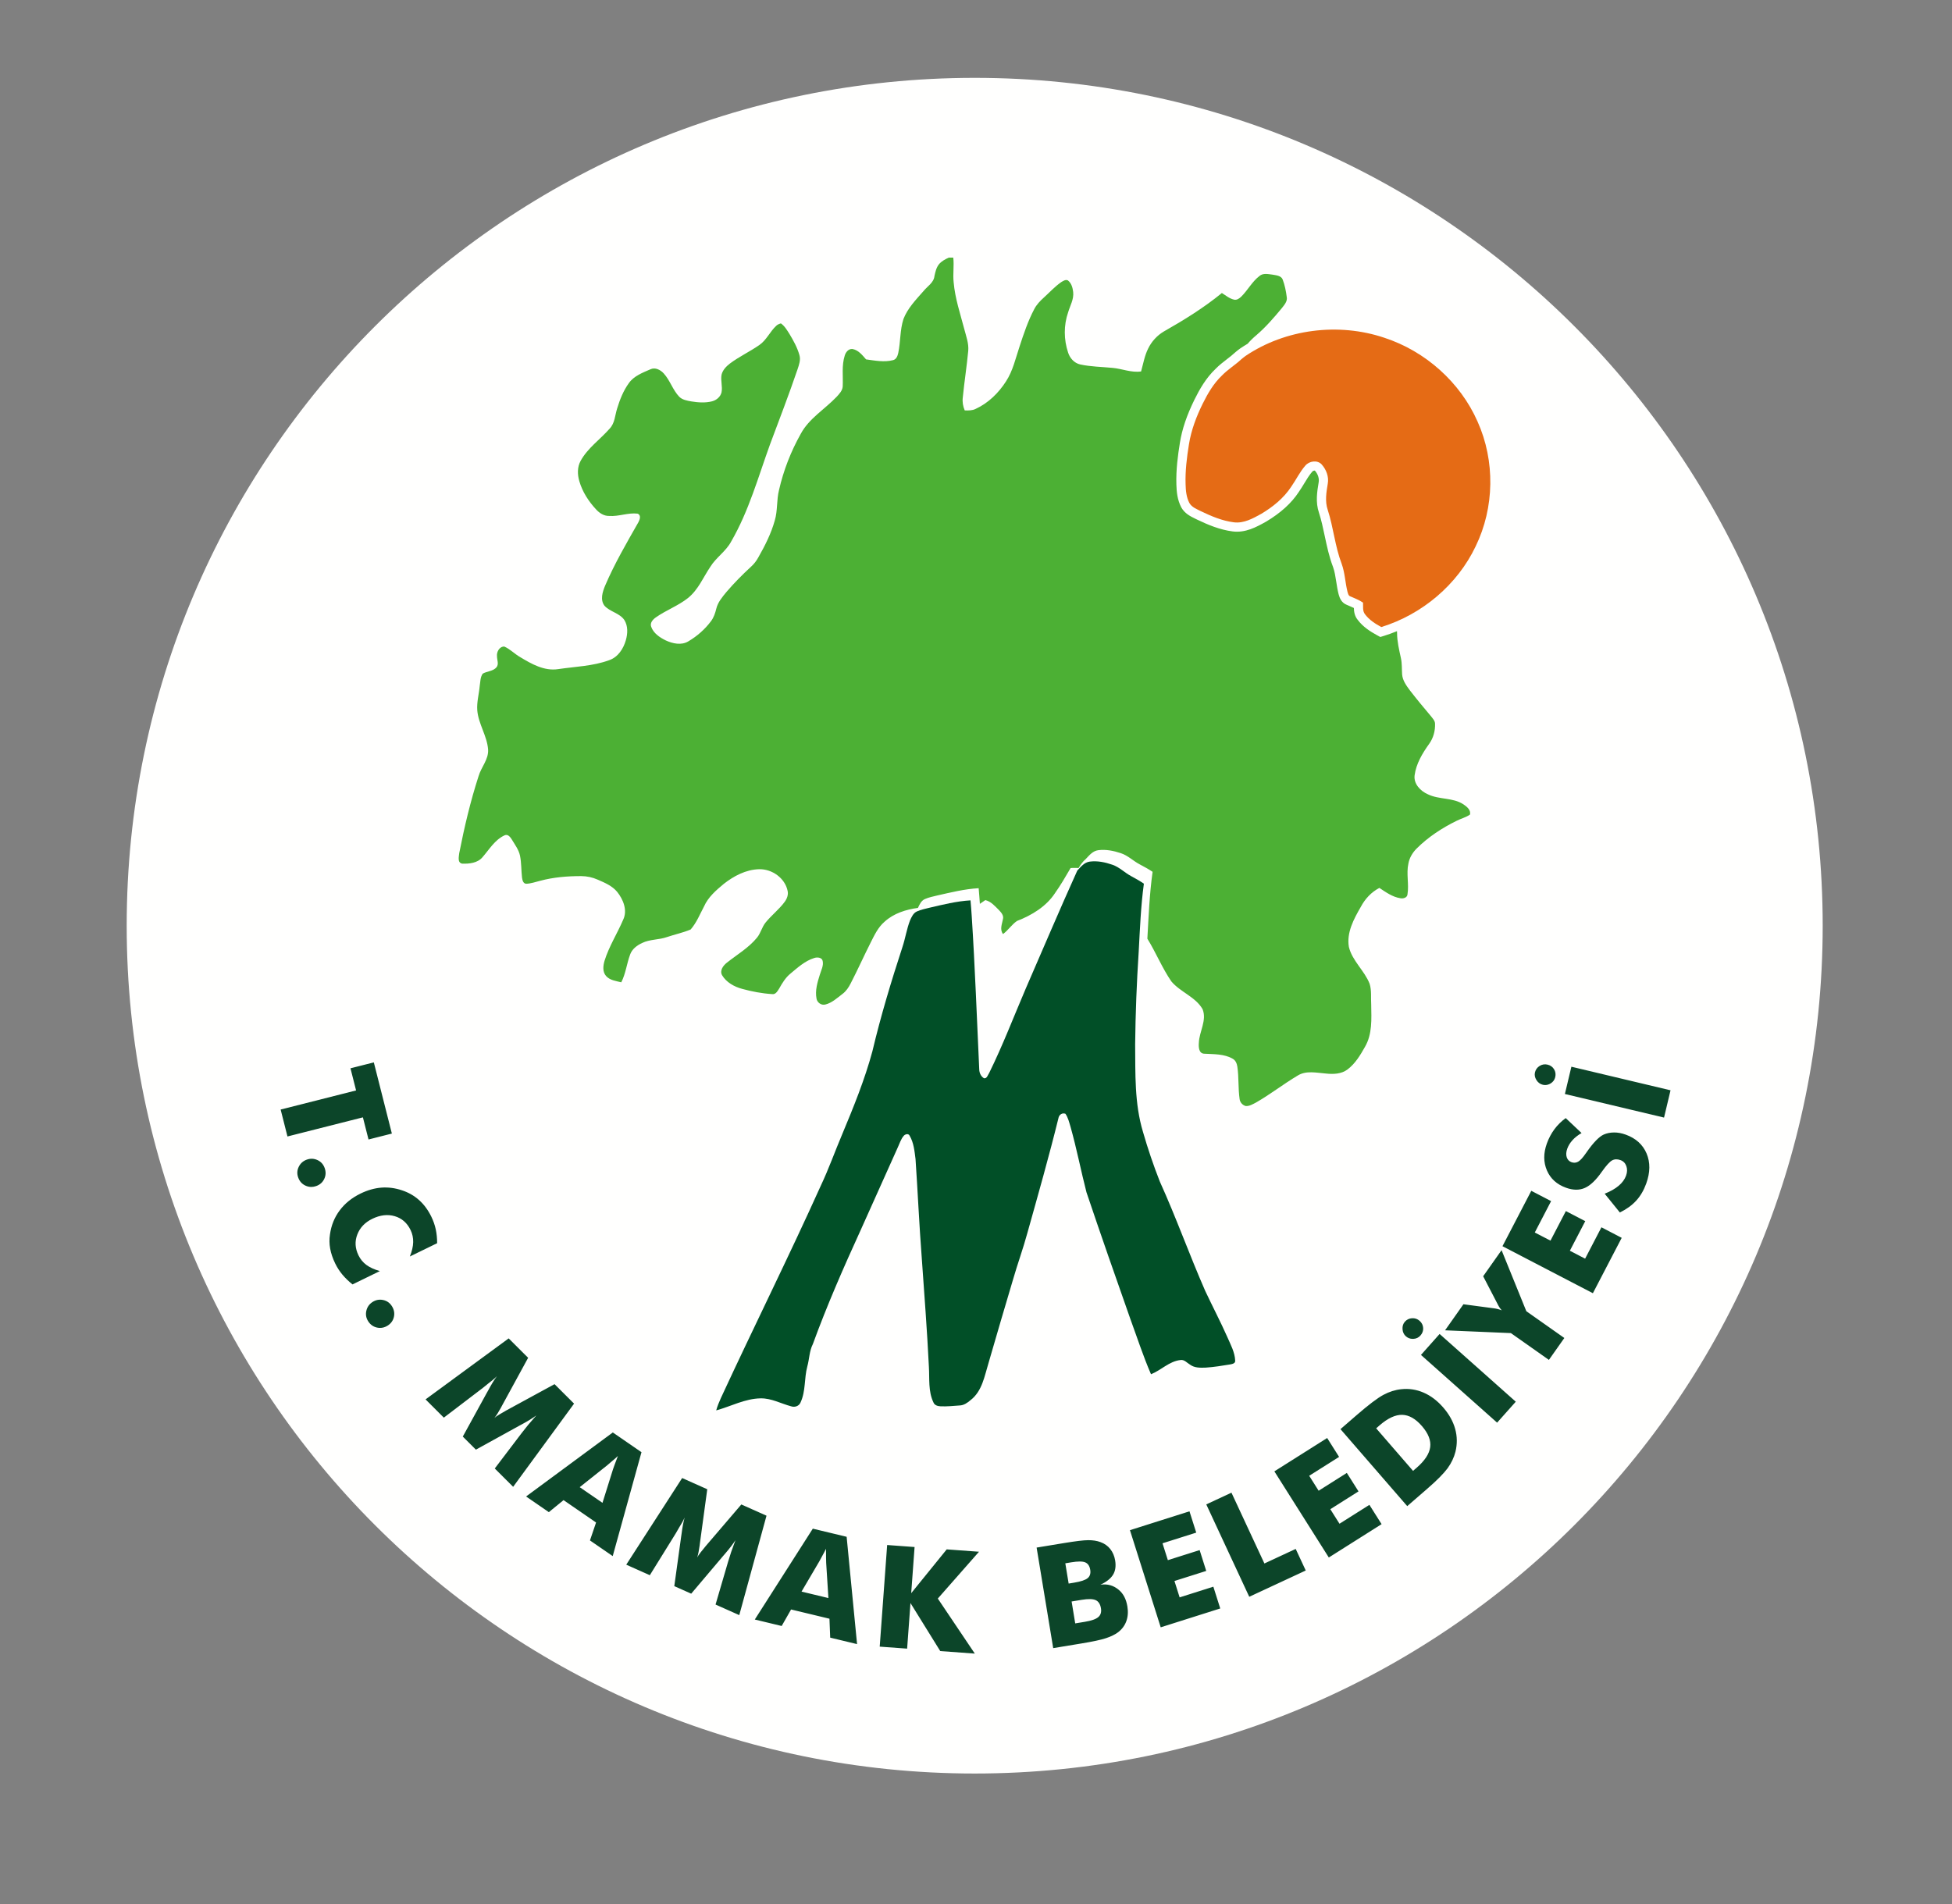
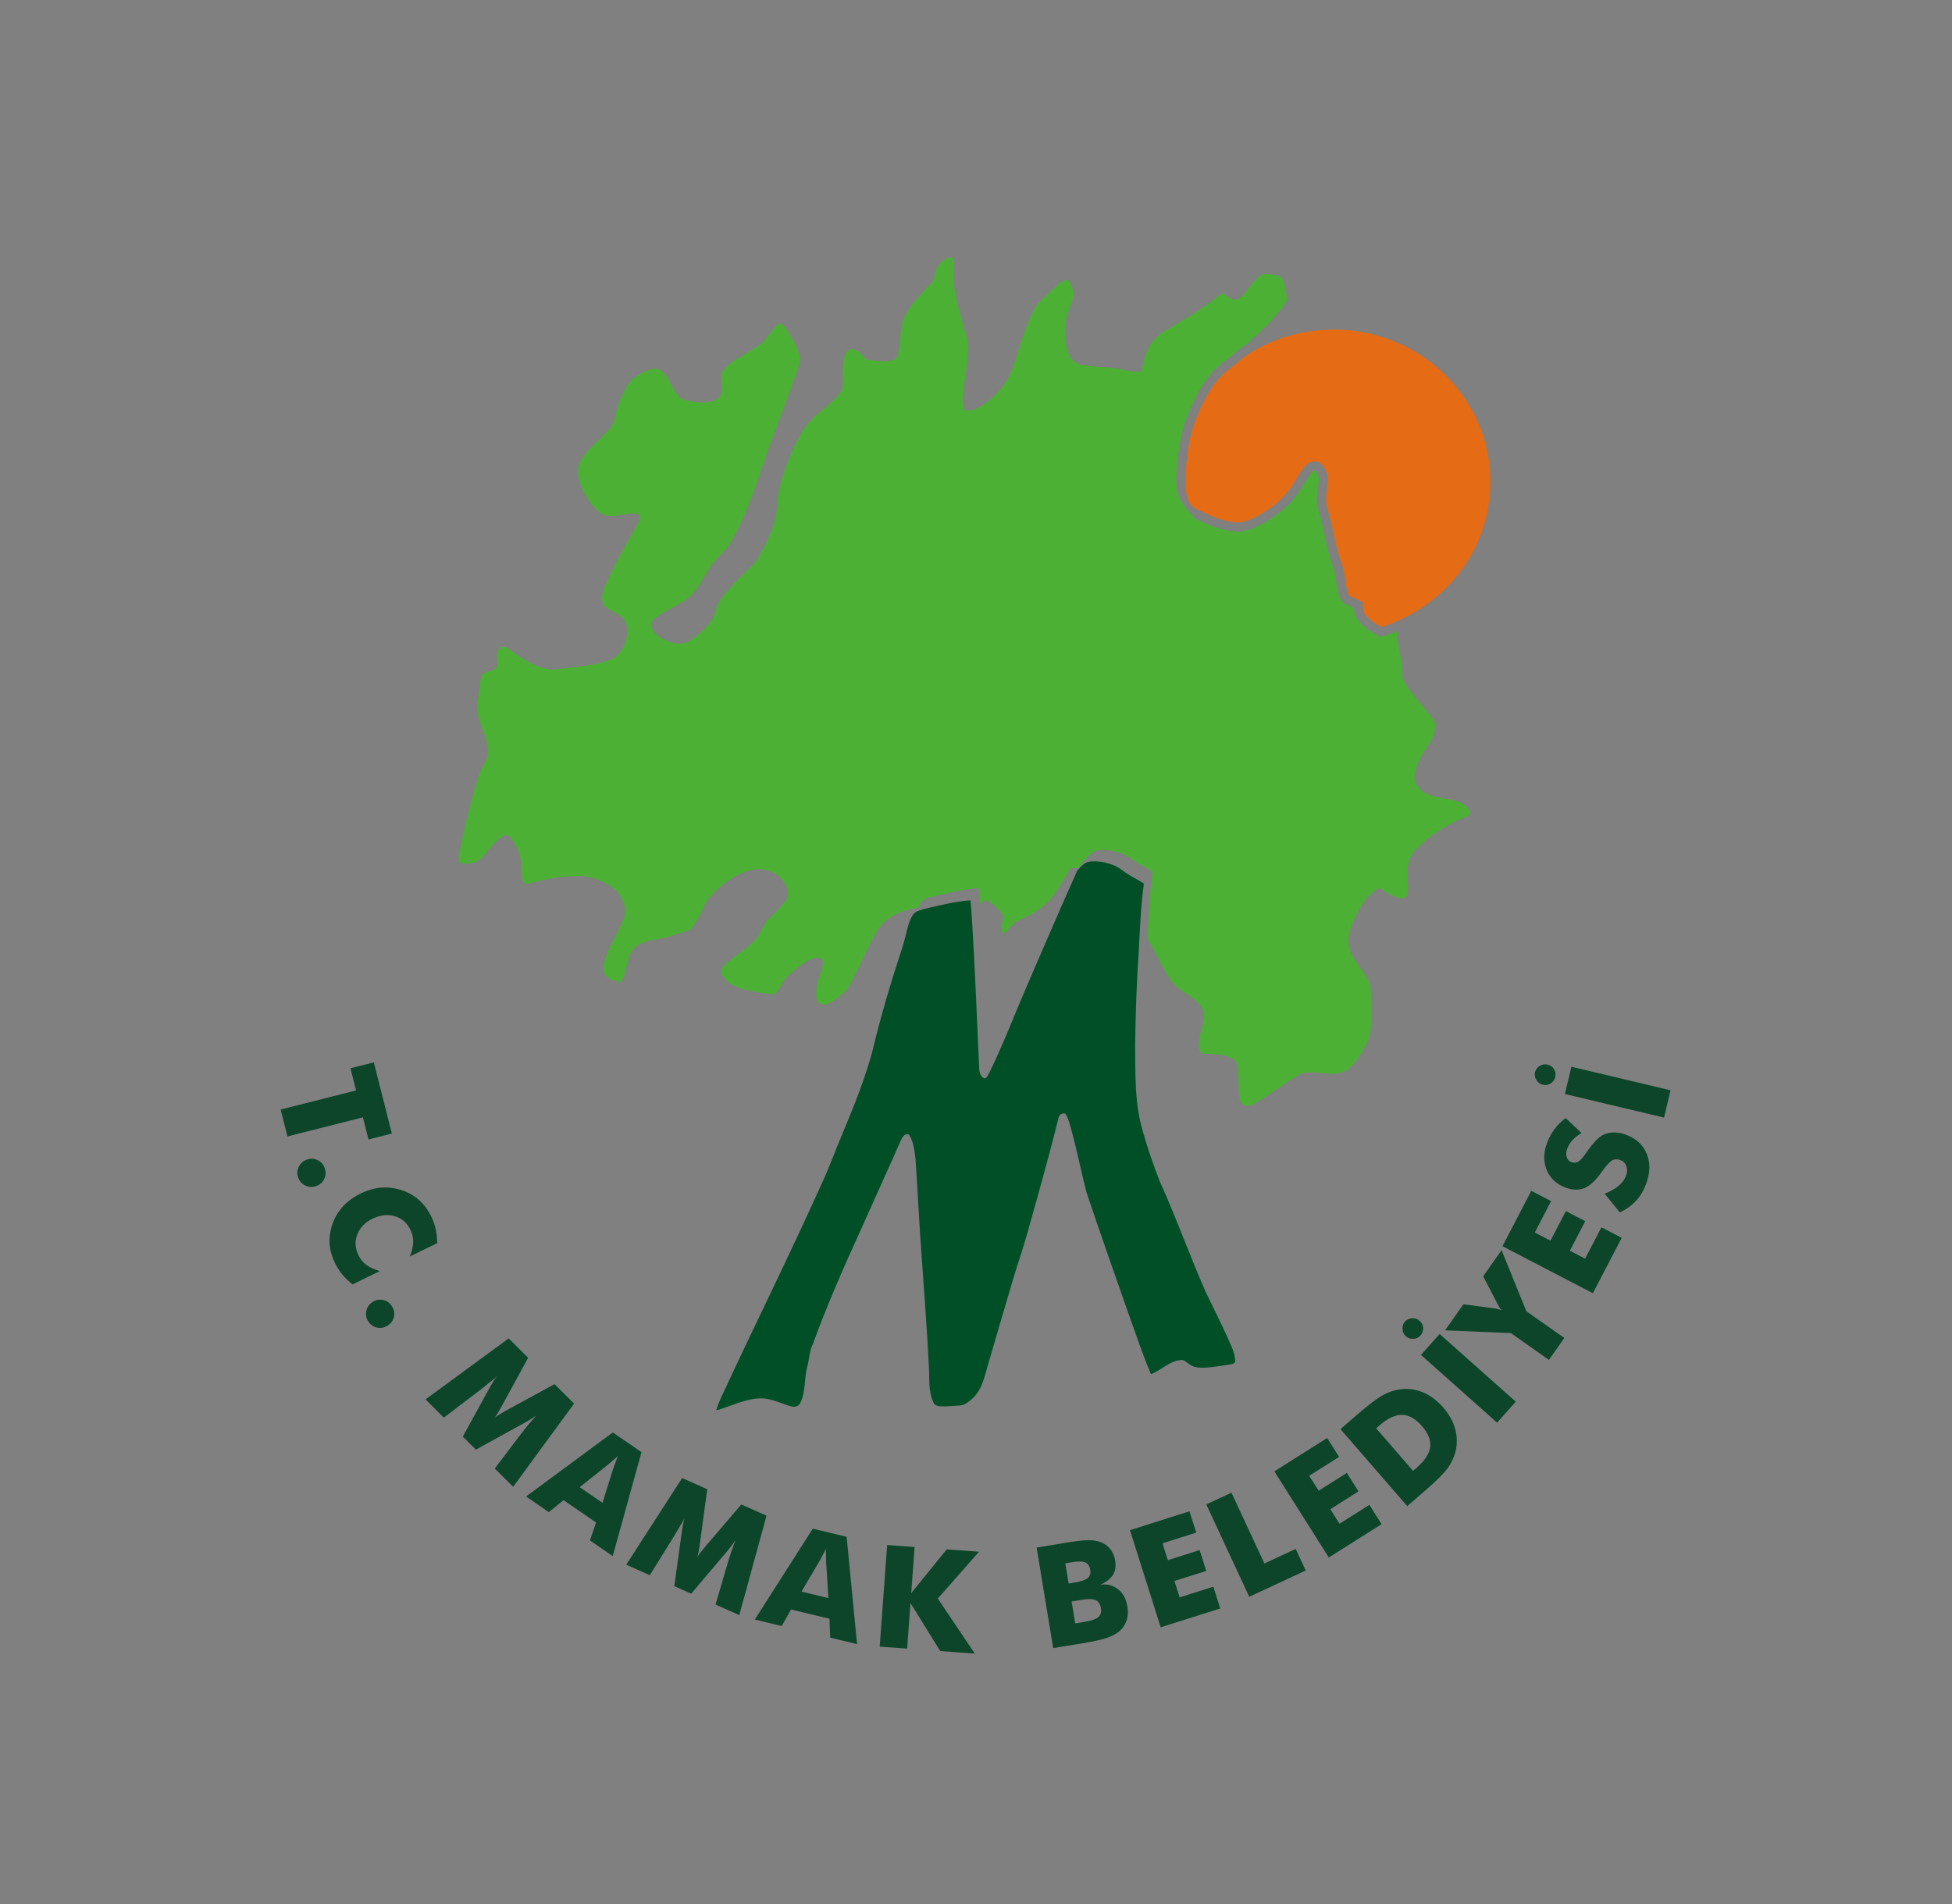
<svg xmlns="http://www.w3.org/2000/svg" width="1525" height="1488" viewBox="0 0 1525 1488">
  <rect x="0" y="0" width="1525" height="1488" fill="#808080" stroke="none" />
  <g id="New-Group-copy">
-     <path id="Path" fill="#fffffe" stroke="none" d="M 1423.98 723.334 C 1423.98 1089.217 1127.373 1385.834 761.486 1385.834 C 395.587 1385.834 98.98 1089.217 98.98 723.334 C 98.98 357.451 395.587 60.834 761.486 60.834 C 1127.373 60.834 1423.98 357.451 1423.98 723.334" />
-   </g>
+     </g>
  <g id="Artboard11-copy-4">
    <path id="path1" fill="#0c4529" stroke="none" d="M 761.577 1292.127 L 734.565 1290.153 L 711.304 1252.616 L 708.696 1288.252 L 687.274 1286.683 L 693.092 1207.276 L 714.514 1208.845 L 711.875 1244.917 L 739.625 1210.684 L 764.849 1212.533 L 732.664 1249.114 L 761.577 1292.127 Z M 822.811 1287.846 L 809.855 1209.281 L 831.371 1205.739 C 840.316 1204.263 846.581 1203.505 850.154 1203.495 C 853.739 1203.473 856.918 1203.962 859.692 1204.98 C 862.86 1206.112 865.427 1207.92 867.39 1210.403 C 869.364 1212.897 870.632 1215.868 871.214 1219.338 C 871.94 1223.816 871.39 1227.546 869.551 1230.528 C 867.712 1233.51 864.419 1236.117 859.682 1238.33 C 862.362 1237.884 864.938 1238.008 867.401 1238.704 C 869.634 1239.328 871.753 1240.45 873.748 1242.071 C 877.468 1245.021 879.805 1249.416 880.761 1255.244 C 881.467 1259.473 881.198 1263.296 879.961 1266.735 C 878.725 1270.174 876.595 1273.062 873.561 1275.4 C 871.109 1277.239 867.941 1278.797 864.056 1280.075 C 860.17 1281.364 853.802 1282.735 844.971 1284.189 L 822.811 1287.846 Z M 669.581 1284.709 L 648.595 1279.659 L 648.013 1264.865 L 618.03 1257.655 L 610.685 1270.548 L 589.689 1265.499 L 635.006 1194.497 L 661.436 1200.855 L 669.581 1284.709 Z M 906.806 1271.587 L 882.776 1195.681 L 929.278 1180.949 L 934.556 1197.593 L 908.209 1205.936 L 912.386 1219.11 L 937.216 1211.245 L 942.369 1227.525 L 917.539 1235.39 L 921.591 1248.19 L 947.927 1239.847 L 953.319 1256.855 L 906.806 1271.587 Z M 840.015 1268.522 L 847.526 1267.286 C 852.648 1266.444 856.149 1265.218 858.029 1263.597 C 859.91 1261.987 860.606 1259.691 860.118 1256.719 C 859.588 1253.499 858.227 1251.379 856.035 1250.361 C 853.853 1249.354 850.186 1249.271 845.033 1250.112 L 837.199 1251.411 L 840.015 1268.522 Z M 577.554 1262.06 L 559.03 1253.79 L 568.786 1220.45 L 571.248 1212.668 L 574.572 1203.495 C 572.702 1206.434 570.074 1209.863 566.698 1213.801 L 565.097 1215.65 L 540.008 1245.302 L 526.793 1239.411 L 532.122 1200.928 L 532.476 1198.528 C 533.12 1193.448 533.909 1189.219 534.865 1185.832 C 534.263 1187.193 533.587 1188.513 532.85 1189.811 C 531.79 1191.567 531.011 1192.866 530.512 1193.718 C 528.923 1196.575 527.406 1199.121 525.982 1201.344 L 507.677 1230.87 L 489.257 1222.642 L 532.933 1154.944 L 552.548 1163.703 L 546.782 1206.102 L 546.605 1207.567 C 546.106 1211.359 545.472 1214.507 544.704 1217.021 C 544.984 1216.398 545.285 1215.868 545.597 1215.432 C 545.909 1214.995 546.532 1214.154 547.467 1212.897 C 548.402 1211.65 549.722 1210.029 551.394 1208.045 L 579.165 1175.588 L 598.831 1184.367 L 577.554 1262.06 Z M 647.192 1248.72 L 645.457 1221.292 L 645.354 1217.291 L 645.312 1210.237 C 644.813 1211.234 644.367 1212.118 643.982 1212.876 C 643.587 1213.645 643.141 1214.465 642.632 1215.349 L 640.117 1220.003 L 626.196 1243.681 L 647.192 1248.72 Z M 975.977 1247.722 L 942.4 1175.536 L 962.077 1166.383 L 987.811 1221.707 L 1012.267 1210.331 L 1020.11 1227.193 L 975.977 1247.722 Z M 834.882 1237.405 L 839.184 1236.689 C 844.472 1235.816 848.004 1234.632 849.78 1233.125 C 851.557 1231.619 852.202 1229.458 851.744 1226.632 C 851.256 1223.692 849.978 1221.78 847.9 1220.866 C 845.822 1219.962 842.155 1219.941 836.888 1220.803 L 832.275 1221.572 L 834.882 1237.405 Z M 1038.136 1217.031 L 995.602 1149.718 L 1036.847 1123.661 L 1046.167 1138.425 L 1022.811 1153.178 L 1030.188 1164.856 L 1052.213 1150.944 L 1061.335 1165.375 L 1039.309 1179.297 L 1046.489 1190.653 L 1069.843 1175.889 L 1079.37 1190.975 L 1038.136 1217.031 Z M 478.691 1215.941 L 460.905 1203.702 L 465.674 1189.687 L 440.272 1172.201 L 428.782 1181.593 L 410.996 1169.355 L 478.764 1119.329 L 501.163 1134.747 L 478.691 1215.941 Z M 1099.401 1176.887 L 1047.247 1116.732 L 1059.776 1105.865 C 1069.199 1097.688 1076.222 1092.379 1080.835 1089.917 C 1085.437 1087.454 1090.081 1086 1094.777 1085.532 C 1100.782 1084.877 1106.59 1085.771 1112.2 1088.202 C 1117.81 1090.634 1122.932 1094.519 1127.555 1099.859 C 1132.147 1105.147 1135.243 1110.716 1136.853 1116.565 C 1138.474 1122.415 1138.547 1128.347 1137.092 1134.352 C 1135.97 1138.83 1133.923 1143.152 1130.921 1147.328 C 1129.415 1149.355 1127.326 1151.724 1124.656 1154.425 C 1121.976 1157.126 1118.662 1160.191 1114.683 1163.64 L 1111.93 1166.03 L 1099.401 1176.887 Z M 470.691 1174.32 L 478.909 1148.087 L 480.249 1144.326 L 482.743 1137.718 C 481.922 1138.477 481.184 1139.142 480.551 1139.713 C 479.907 1140.285 479.2 1140.897 478.4 1141.531 L 474.39 1144.97 L 452.905 1162.082 L 470.691 1174.32 Z M 400.897 1161.801 L 386.539 1147.474 L 407.557 1119.796 L 412.616 1113.417 L 418.995 1106.02 C 416.2 1108.098 412.533 1110.374 407.972 1112.836 L 405.811 1113.999 L 371.797 1132.763 L 361.564 1122.54 L 380.254 1088.482 L 381.449 1086.374 C 383.849 1081.854 386.103 1078.186 388.202 1075.36 C 387.152 1076.421 386.051 1077.418 384.898 1078.363 C 383.288 1079.62 382.093 1080.566 381.324 1081.179 C 378.81 1083.277 376.493 1085.117 374.374 1086.685 L 346.739 1107.745 L 332.464 1093.49 L 397.406 1045.823 L 412.606 1060.992 L 392.108 1098.55 L 391.422 1099.859 C 389.604 1103.215 387.89 1105.937 386.269 1108.015 C 386.758 1107.526 387.225 1107.142 387.672 1106.841 C 388.129 1106.55 389.012 1105.979 390.332 1105.147 C 391.651 1104.316 393.448 1103.267 395.724 1102.01 L 433.239 1081.584 L 448.49 1096.805 L 400.897 1161.801 Z M 1103.94 1149.344 L 1106.694 1146.955 C 1113.083 1141.417 1116.626 1136.046 1117.332 1130.82 C 1118.039 1125.604 1115.888 1120.108 1110.881 1114.331 C 1105.915 1108.597 1100.772 1105.677 1095.463 1105.553 C 1090.154 1105.428 1084.294 1108.15 1077.874 1113.708 L 1075.131 1116.098 L 1103.94 1149.344 Z M 1169.62 1111.662 L 1110.132 1058.748 L 1124.698 1042.364 L 1184.197 1095.288 L 1169.62 1111.662 Z M 1210.076 1062.623 L 1180.384 1041.688 L 1128.957 1039.507 L 1143.305 1019.153 L 1166.234 1022.208 L 1166.909 1022.281 C 1169.257 1022.603 1171.376 1023.153 1173.288 1023.912 C 1172.021 1022.624 1170.857 1020.847 1169.787 1018.582 L 1169.361 1017.761 L 1158.722 997.273 L 1173.101 976.879 L 1192.445 1024.577 L 1222.137 1045.512 L 1210.076 1062.623 Z M 1103.743 1046.198 C 1101.665 1046.208 1099.868 1045.532 1098.34 1044.182 C 1096.741 1042.758 1095.868 1040.888 1095.723 1038.571 C 1095.577 1036.255 1096.19 1034.332 1097.561 1032.784 C 1099.057 1031.101 1100.927 1030.198 1103.182 1030.063 C 1105.426 1029.938 1107.4 1030.613 1109.073 1032.109 C 1110.787 1033.626 1111.701 1035.486 1111.847 1037.668 C 1111.992 1039.86 1111.275 1041.834 1109.707 1043.589 C 1108.262 1045.221 1106.413 1046.083 1104.159 1046.187 C 1104.023 1046.198 1103.878 1046.198 1103.743 1046.198 Z M 296.725 1037.626 C 296.019 1037.605 295.292 1037.522 294.564 1037.366 C 291.635 1036.733 289.318 1035.081 287.624 1032.421 C 285.993 1029.844 285.526 1027.102 286.222 1024.161 C 286.918 1021.232 288.559 1018.956 291.126 1017.325 C 293.671 1015.715 296.403 1015.216 299.323 1015.829 C 302.242 1016.442 304.538 1018.052 306.18 1020.65 C 307.873 1023.32 308.393 1026.104 307.748 1029.003 C 307.094 1031.901 305.463 1034.177 302.865 1035.829 C 300.912 1037.076 298.866 1037.668 296.725 1037.626 Z M 1244.443 1010.52 L 1173.807 973.783 L 1196.321 930.5 L 1211.801 938.552 L 1199.053 963.071 L 1211.312 969.44 L 1223.333 946.334 L 1238.48 954.209 L 1226.459 977.326 L 1238.376 983.528 L 1251.123 959.009 L 1266.957 967.248 L 1244.443 1010.52 Z M 275.397 1003.642 C 272.446 1001.284 269.818 998.749 267.532 996.037 C 266.451 994.749 265.444 993.367 264.498 991.923 C 263.543 990.468 262.67 988.92 261.88 987.289 C 259.927 983.279 258.618 979.403 257.943 975.663 C 257.267 971.913 257.215 968.235 257.787 964.609 C 258.753 957.565 261.278 951.3 265.371 945.825 C 269.454 940.339 274.908 935.944 281.713 932.63 C 287.167 929.981 292.559 928.443 297.889 928.017 C 303.229 927.602 308.631 928.297 314.075 930.126 C 319.166 931.799 323.623 934.355 327.456 937.793 C 331.28 941.232 334.459 945.544 336.983 950.728 C 338.552 953.949 339.705 957.243 340.432 960.599 C 341.16 963.954 341.513 967.57 341.513 971.445 L 320.194 981.824 C 321.836 977.762 322.709 974.032 322.792 970.645 C 322.875 967.258 322.189 964.079 320.745 961.108 C 318.034 955.539 313.909 951.944 308.361 950.323 C 302.813 948.713 296.985 949.399 290.855 952.381 C 285.152 955.154 281.256 959.227 279.168 964.599 C 277.08 969.97 277.381 975.414 280.072 980.921 C 281.547 983.954 283.593 986.437 286.211 988.391 C 288.84 990.343 292.352 991.954 296.767 993.232 L 275.397 1003.642 Z M 1265.523 947.445 L 1253.648 932.755 C 1258.147 930.988 1261.793 928.921 1264.588 926.552 C 1267.393 924.194 1269.314 921.565 1270.354 918.667 C 1271.33 915.965 1271.403 913.472 1270.572 911.165 C 1269.751 908.869 1268.213 907.311 1265.959 906.5 C 1263.538 905.628 1261.388 905.69 1259.497 906.708 C 1257.606 907.726 1254.936 910.656 1251.498 915.497 C 1246.916 922.095 1242.48 926.344 1238.168 928.246 C 1233.857 930.137 1228.963 930.095 1223.478 928.111 C 1216.278 925.523 1211.292 921.004 1208.528 914.573 C 1205.764 908.142 1205.744 901.119 1208.486 893.513 C 1209.951 889.451 1211.915 885.753 1214.367 882.418 C 1216.829 879.082 1219.779 876.174 1223.218 873.68 L 1235.592 885.368 C 1232.786 886.968 1230.428 888.818 1228.548 890.885 C 1226.657 892.963 1225.286 895.197 1224.423 897.586 C 1223.53 900.08 1223.384 902.282 1223.997 904.225 C 1224.61 906.157 1225.857 907.467 1227.727 908.142 C 1229.535 908.796 1231.26 908.661 1232.901 907.758 C 1234.542 906.843 1236.568 904.63 1238.999 901.108 L 1239.581 900.277 C 1244.838 892.766 1249.284 888.184 1252.931 886.532 C 1255.352 885.472 1258.032 884.942 1260.962 884.922 C 1263.902 884.901 1266.935 885.451 1270.073 886.594 C 1277.99 889.441 1283.423 894.355 1286.384 901.316 C 1289.345 908.287 1289.262 916.111 1286.124 924.817 C 1284.223 930.064 1281.636 934.51 1278.332 938.136 C 1275.039 941.763 1270.769 944.869 1265.523 947.445 Z M 243.273 927.477 C 241.694 927.487 240.136 927.144 238.598 926.427 C 235.887 925.16 233.996 923.041 232.946 920.069 C 231.928 917.191 232.084 914.407 233.414 911.705 C 234.744 909.004 236.842 907.144 239.72 906.127 C 242.556 905.119 245.33 905.243 248.042 906.49 C 250.753 907.747 252.624 909.825 253.652 912.723 C 254.712 915.706 254.597 918.531 253.309 921.212 C 252.031 923.903 249.943 925.752 247.034 926.781 C 245.767 927.238 244.51 927.466 243.273 927.477 Z M 287.905 890.397 L 283.521 873.098 L 224.583 888.038 L 219.254 866.999 L 278.191 852.07 L 273.807 834.771 L 292.05 830.148 L 306.148 885.773 L 287.905 890.397 Z M 1300.035 873.275 L 1222.574 854.854 L 1227.644 833.535 L 1305.105 851.955 L 1300.035 873.275 Z M 1207.24 847.852 C 1206.596 847.852 1205.951 847.779 1205.287 847.623 C 1203.209 847.124 1201.547 845.888 1200.321 843.924 C 1199.095 841.951 1198.721 839.966 1199.198 837.951 C 1199.718 835.769 1200.944 834.086 1202.866 832.901 C 1204.778 831.717 1206.835 831.384 1209.027 831.904 C 1211.239 832.434 1212.933 833.628 1214.096 835.488 C 1215.25 837.348 1215.561 839.426 1215.021 841.712 C 1214.512 843.831 1213.297 845.472 1211.364 846.636 C 1210.034 847.426 1208.663 847.841 1207.24 847.852 Z" />
    <path id="path2" fill="#e56b15" stroke="none" d="M 973.072 278.132 C 1004.303 257.08 1045.733 251.863 1081.506 263.921 C 1113.741 274.466 1140.923 298.856 1154.368 329.467 C 1168.141 360.17 1167.594 396.655 1152.835 426.938 C 1138.624 456.801 1111.169 480.078 1079.135 489.984 C 1074.392 487.394 1069.722 484.402 1066.456 480.042 C 1064.34 477.47 1065.052 473.949 1064.869 470.902 C 1061.804 468.768 1058.283 467.491 1054.89 465.995 C 1053.413 465.466 1053.157 463.733 1052.738 462.474 C 1050.913 455.232 1050.749 447.643 1048.177 440.565 C 1042.96 426.938 1041.774 412.234 1037.286 398.406 C 1035.006 391.729 1036.21 384.669 1037.323 377.92 C 1038.289 372.502 1036.155 366.883 1032.507 362.851 C 1029.095 359.239 1022.874 360.224 1019.81 363.8 C 1015.395 368.853 1012.549 374.946 1008.718 380.401 C 1002.899 389.248 994.452 396.089 985.367 401.507 C 978.837 405.119 971.704 409.133 963.914 408.129 C 954.902 406.998 946.438 403.405 938.32 399.519 C 934.981 397.804 931.041 396.381 929.162 392.97 C 926.827 388.482 926.371 383.356 926.243 378.412 C 925.896 367.904 927.21 357.433 928.888 347.071 C 930.658 336.016 934.689 325.436 939.633 315.402 C 943.592 307.43 948.152 299.568 954.72 293.347 C 959.299 288.622 965.027 285.192 969.825 280.686 C 970.883 279.811 971.941 278.935 973.072 278.132" />
    <path id="path3" fill="#014f27" stroke="none" d="M 841.627 680.301 C 844.345 677.382 847.1 673.807 851.387 673.259 C 857.334 672.475 863.372 673.752 868.991 675.686 C 874.5 677.546 878.568 681.852 883.622 684.57 C 887.033 686.412 890.445 688.31 893.655 690.499 C 891.247 708.139 890.572 725.981 889.605 743.767 C 888.036 767.793 887.106 791.855 886.832 815.935 C 887.051 838.83 886.249 862.235 892.944 884.436 C 896.72 897.571 901.116 910.56 906.133 923.311 C 918.885 951.405 929.21 980.52 941.597 1008.76 C 947.252 1020.8 953.455 1032.603 958.855 1044.789 C 961.409 1050.7 964.71 1056.611 964.984 1063.178 C 965.239 1065.385 962.685 1065.878 961.025 1066.17 C 954.75 1067.191 948.456 1068.231 942.108 1068.651 C 937.912 1068.815 933.278 1068.979 929.776 1066.37 C 927.349 1064.984 925.252 1062.175 922.15 1062.74 C 913.357 1063.762 907.155 1070.694 899.219 1073.832 C 893.126 1059.766 888.42 1045.191 883.147 1030.815 C 871.527 997.814 859.961 964.795 848.796 931.63 C 844.436 914.683 841.135 897.443 836.373 880.569 C 835.315 877.085 834.494 873.4 832.396 870.317 C 830.061 869.386 827.726 870.827 827.069 873.089 C 819.608 903.409 811.034 933.491 802.606 963.573 C 799.304 975.741 794.944 987.599 791.46 999.73 C 785.002 1021.439 778.617 1043.166 772.323 1064.929 C 769.149 1075.2 767.379 1087.076 758.185 1094.117 C 755.814 1096.124 753.095 1098.094 749.848 1098.222 C 744.813 1098.569 739.76 1099.134 734.725 1098.879 C 732.572 1098.787 730.128 1098.076 729.289 1095.923 C 725.056 1087.222 726.279 1077.316 725.695 1067.976 C 724.308 1039.645 722.138 1011.35 720.131 983.056 C 718.142 957.279 717.011 931.466 715.26 905.689 C 714.457 899.468 713.892 892.883 710.608 887.373 C 709.787 885.549 707.142 886.206 706.084 887.483 C 703.804 890.092 702.855 893.503 701.396 896.586 C 691.782 918.039 682.131 939.474 672.518 960.928 C 659.091 990.317 646.102 1019.925 635.047 1050.262 C 632.238 1055.753 632.329 1061.992 630.687 1067.83 C 628.224 1077.024 629.538 1087.057 625.433 1095.869 C 624.284 1098.696 620.945 1099.9 618.081 1098.897 C 610.164 1096.799 602.703 1092.549 594.275 1092.676 C 582.034 1092.859 571.07 1098.933 559.541 1102.089 C 560.453 1098.733 561.803 1095.522 563.226 1092.366 C 588.875 1036.89 616.166 982.181 641.268 926.467 C 647.489 913.314 652.323 899.614 657.996 886.242 C 666.844 865.063 675.528 843.755 681.529 821.59 C 688.06 793.989 696.269 766.826 705.081 739.863 C 707.325 733.059 708.364 725.926 710.955 719.231 C 712.177 716.549 713.491 713.411 716.446 712.153 C 719.456 710.821 722.703 710.164 725.896 709.362 C 736.549 706.899 747.24 704.181 758.203 703.542 C 758.605 707.683 758.878 711.843 759.17 716.02 C 761.742 755.826 763.165 795.704 765.026 835.564 C 765.081 838.246 766.267 841.074 768.693 842.515 C 771.137 842.971 771.685 839.961 772.779 838.447 C 783.36 816.975 791.898 794.591 801.311 772.609 C 814.719 741.833 827.781 710.894 841.627 680.301" />
-     <path id="path4" fill="#4cb034" stroke="none" d="M 1143.347 628.548 C 1135.12 623.075 1124.357 624.954 1115.619 620.704 C 1109.671 618.15 1104.308 612.476 1105.165 605.836 C 1106.351 596.806 1111.204 588.67 1116.512 581.281 C 1119.833 576.684 1121.328 571.029 1121.128 565.465 C 1121.073 563.203 1119.34 561.488 1118.045 559.773 C 1112.371 553.06 1106.753 546.292 1101.389 539.342 C 1098.635 535.638 1095.771 531.661 1095.406 526.991 C 1095.114 522.741 1095.387 518.436 1094.457 514.221 C 1093.071 507.782 1091.484 501.306 1091.465 494.684 C 1091.447 494.191 1091.429 493.68 1091.411 493.188 C 1088.09 494.538 1084.715 495.778 1081.268 496.854 L 1078.367 497.748 L 1075.685 496.289 C 1070.614 493.498 1064.867 489.904 1060.708 484.34 C 1058.245 481.385 1057.789 477.882 1057.716 475.073 C 1056.567 474.525 1055.345 473.996 1054.086 473.449 L 1052.207 472.646 C 1047.756 470.932 1046.515 466.754 1046.041 465.149 L 1045.767 464.237 C 1044.928 460.935 1044.436 457.688 1043.943 454.55 C 1043.305 450.427 1042.703 446.523 1041.426 443.002 C 1038.397 435.103 1036.664 426.876 1034.968 418.904 C 1033.618 412.519 1032.341 406.48 1030.443 400.625 C 1027.634 392.397 1029.002 384.17 1030.206 376.891 C 1030.754 373.771 1029.586 370.323 1027.196 367.678 C 1026.996 367.642 1025.792 367.842 1025.263 368.463 C 1022.909 371.163 1021.012 374.319 1018.987 377.657 C 1017.564 379.992 1016.159 382.309 1014.609 384.534 C 1008.881 393.236 1000.471 400.862 989.033 407.666 L 988.577 407.922 C 981.644 411.771 973.016 416.55 963 415.255 C 952.93 413.978 943.7 410.056 935.217 406.006 L 933.484 405.149 C 930.145 403.525 925.548 401.281 922.866 396.465 C 919.783 390.482 919.218 384.37 919.054 378.624 C 918.689 367.021 920.24 355.565 921.808 345.915 C 923.468 335.443 927.19 324.425 933.192 312.239 C 937.078 304.395 942.076 295.419 949.774 288.122 C 952.438 285.386 955.539 282.996 958.531 280.679 C 960.829 278.91 962.982 277.249 964.898 275.443 L 965.299 275.097 C 966.466 274.13 967.652 273.163 968.911 272.269 L 969.057 272.178 C 970.918 270.919 972.815 269.734 974.749 268.584 C 976.755 266.213 979.017 264.023 981.407 262.017 C 988.814 255.705 995.162 248.335 1001.328 240.91 C 1003.298 238.338 1005.944 235.547 1005.269 232.081 C 1004.667 227.429 1003.754 222.777 1002.076 218.38 C 1000.854 215.316 996.913 215.133 994.049 214.586 C 990.711 214.185 986.789 213.254 983.998 215.626 C 978.178 220.077 974.876 226.699 969.75 231.771 C 968.272 233.193 966.266 234.689 964.022 234.124 C 960.446 233.285 957.6 230.858 954.59 228.961 C 940.598 240.417 925.092 250.031 909.294 258.989 C 903.931 262.145 899.662 266.888 897.017 272.324 C 894.171 277.979 893.167 284.236 891.471 290.256 C 883.864 291.351 876.694 288.14 869.233 287.465 C 860.768 286.626 852.176 286.59 843.857 284.765 C 839.187 283.707 835.849 279.822 834.481 275.571 C 831.051 265.392 830.96 254.191 834.481 244.011 C 836.031 238.83 839.06 233.777 838.421 228.195 C 838.038 224.911 837.108 221.281 834.28 219.092 C 832.474 218.234 830.54 219.566 829.063 220.46 C 824.082 223.926 820.032 228.414 815.581 232.445 C 812.626 235.109 809.835 238.009 808.011 241.53 C 803.103 250.834 799.783 260.813 796.536 270.719 C 793.435 279.968 791.355 289.727 785.9 298.083 C 780.154 307.003 772.182 314.939 762.24 319.499 C 759.613 320.849 756.584 320.758 753.702 320.703 C 752.316 317.493 751.732 313.99 752.188 310.524 C 753.374 298.356 755.307 286.261 756.439 274.093 C 756.949 268.365 754.815 262.856 753.41 257.365 C 750.218 245.197 746.113 233.12 745.037 220.533 C 744.325 214.148 745.493 207.708 744.745 201.305 L 741.206 201.305 C 738.378 202.619 735.514 204.115 733.544 206.523 C 731.446 209.168 730.753 212.506 730.041 215.662 C 729.567 220.88 724.459 223.725 721.413 227.538 C 715.52 234.233 709.062 240.91 705.833 249.247 C 703.042 257.876 703.608 267.052 701.765 275.827 C 701.236 278.089 700.306 280.807 697.661 281.427 C 690.765 283.215 683.541 281.755 676.609 280.825 C 673.708 277.541 670.734 273.601 666.046 272.725 C 662.872 272.379 660.756 275.224 659.971 277.797 C 657.436 285.659 658.767 293.96 658.366 302.005 C 658.147 305.27 655.702 307.788 653.568 310.123 C 644.337 319.791 632.005 327.015 625.602 338.983 C 617.867 352.756 612.102 367.587 608.618 382.874 C 606.611 390.719 607.633 398.964 605.28 406.754 C 602.452 416.915 597.636 426.42 592.4 435.614 C 590.959 438.241 589.117 440.667 586.855 442.71 C 580.05 448.968 573.537 455.553 567.554 462.54 C 564.307 466.499 560.822 470.567 559.618 475.584 C 558.761 479.068 557.648 482.552 555.404 485.471 C 550.698 491.765 544.623 497.11 537.745 501.16 C 532.364 504.443 525.486 502.929 520.105 500.412 C 515.362 498.095 510.509 494.793 508.74 489.758 C 507.627 486.748 509.998 484.103 512.352 482.443 C 520.342 476.806 529.846 473.376 537.508 467.283 C 545.553 460.789 549.384 451.138 554.966 442.856 C 559.491 435.541 567.298 430.707 571.294 423.026 C 585.012 399.329 592.291 372.914 601.503 347.465 C 608.801 327.909 616.335 308.426 623.048 288.669 C 624.234 285.039 625.712 281.19 624.526 277.377 C 622.884 271.558 619.91 266.194 616.791 260.995 C 614.894 258.022 613.069 254.811 610.078 252.695 C 608.782 253.06 607.487 253.57 606.52 254.501 C 601.522 259.062 598.931 265.665 593.258 269.588 C 585.833 274.75 577.533 278.618 570.309 284.017 C 567.353 286.28 564.599 289.162 563.723 292.774 C 562.847 297.371 564.635 302.041 563.686 306.62 C 562.829 310.086 559.764 312.713 556.243 313.607 C 550.971 314.939 545.389 314.519 540.062 313.662 C 536.76 313.06 533.094 312.476 530.649 310.013 C 525.541 304.65 523.534 297.298 518.572 291.825 C 516.073 289.071 511.95 286.79 508.156 288.56 C 502.044 291.223 495.24 293.777 491.336 299.323 C 486.958 305.343 484.24 312.312 482.105 319.317 C 480.427 324.571 480.39 330.591 476.341 334.878 C 468.916 343.379 459.083 350.111 453.61 360.126 C 450.928 364.978 451.074 370.798 452.589 375.96 C 454.978 384.243 459.794 391.74 465.741 398.107 C 468.314 400.935 471.871 403.27 475.939 403.16 C 483.4 403.708 490.606 400.479 498.049 401.354 C 501.078 402.376 499.892 406.006 498.779 408.031 C 489.512 424.303 480.044 440.539 472.71 457.724 C 470.722 462.577 468.733 468.67 472.254 473.321 C 476.541 478.083 484.039 479.031 487.742 484.431 C 490.752 489.193 490.406 495.194 488.91 500.375 C 487.012 506.906 482.89 513.474 475.939 515.863 C 463.224 520.552 449.414 520.862 436.097 522.85 C 425.206 524.547 415.191 518.782 406.362 513.455 C 402.02 510.993 398.572 507.216 393.957 505.21 C 390.053 505.155 387.882 509.551 388.283 512.853 C 388.265 515.644 389.87 518.873 387.937 521.354 C 385.31 524.565 380.585 524.401 377.137 526.389 C 375.148 529.162 375.331 532.738 374.784 535.93 C 374.236 542.297 372.394 548.572 372.868 554.994 C 373.725 565.702 380.566 575.006 381.333 585.733 C 381.807 593.413 375.933 599.415 373.89 606.475 C 367.505 626.213 362.743 646.408 358.766 666.712 C 358.529 669.375 357.216 674.045 361.01 674.848 C 366.574 675.085 373.105 674.355 376.863 669.922 C 382.19 663.884 386.441 656.332 394.121 652.756 C 396.73 651.497 398.608 654.033 399.794 655.894 C 402.239 659.962 405.249 663.921 406.252 668.609 C 407.42 674.301 407.164 680.138 407.839 685.867 C 408.149 687.691 408.624 690.336 411.013 690.573 C 414.79 690.482 418.365 689.132 421.996 688.256 C 432.43 685.447 443.321 684.571 454.121 684.59 C 458.572 684.608 462.987 685.593 467 687.381 C 472.491 689.771 478.311 692.215 482.142 696.885 C 486.958 702.869 490.351 711.333 486.867 718.649 C 482.251 729.467 475.775 739.518 472.291 750.774 C 471.16 754.623 470.594 759.312 473.476 762.632 C 476.395 765.988 481.211 766.554 485.371 767.575 C 488.873 760.734 489.621 753.018 492.285 745.885 C 493.762 741.634 497.648 738.679 501.734 736.818 C 507.754 733.881 514.76 734.465 521.017 732.239 C 527.165 730.16 533.622 728.81 539.57 726.311 C 544.203 721.002 546.794 714.343 550.059 708.232 C 553.233 701.026 559.436 695.663 565.474 690.646 C 573.282 684.517 582.75 679.463 593.075 679.208 C 603.328 678.971 613.252 686.268 615.295 695.991 C 616.043 699.001 614.912 702.121 613.106 704.602 C 608.782 710.549 602.744 715.128 598.11 720.874 C 595.21 724.45 594.334 729.138 591.397 732.695 C 584.921 740.631 575.836 745.921 567.846 752.252 C 564.982 754.532 562.136 758.326 564.088 761.975 C 567.39 767.557 573.592 771.078 579.922 772.738 C 587.493 774.799 595.283 776.295 603.145 776.788 C 606.064 777.281 607.487 774.343 608.764 772.391 C 611.154 768.141 613.726 763.854 617.63 760.698 C 623.249 756.046 628.867 750.847 636.073 748.603 C 638.39 747.782 642.166 748.074 642.714 750.902 C 643.553 754.623 641.491 758.18 640.47 761.701 C 638.591 767.667 636.694 773.997 637.898 780.272 C 638.372 783.337 641.564 785.782 644.83 784.924 C 650.065 783.611 654.042 779.798 658.165 776.678 C 661.066 774.526 663.036 771.498 664.605 768.415 C 670.059 757.87 674.876 747.052 680.221 736.49 C 683.194 730.652 686.004 724.486 691.203 720.108 C 698.226 713.723 707.731 710.695 717.144 709.436 C 718.384 706.791 719.698 703.726 722.671 702.486 C 725.681 701.172 728.929 700.534 732.139 699.749 C 742.83 697.341 753.556 694.66 764.575 694.039 C 764.958 698.107 765.232 702.194 765.523 706.262 C 766.946 705.295 768.387 704.328 769.792 703.343 C 774.28 704.419 777.235 708.013 780.336 711.041 C 782.106 712.92 784.186 715.164 783.62 717.901 C 782.945 721.878 780.811 726.165 783.62 729.868 C 787.688 726.876 790.37 722.48 794.529 719.634 C 806.132 715.183 817.369 708.305 824.155 697.98 C 828.643 691.668 832.51 684.973 836.396 678.296 C 838.476 678.095 840.592 678.223 842.69 678.241 C 844.131 675.614 845.955 673.224 848.254 671.236 C 850.99 668.372 853.745 664.869 858.05 664.34 C 864.016 663.556 870.072 664.815 875.709 666.694 C 881.237 668.536 885.323 672.75 890.394 675.414 C 893.806 677.238 897.236 679.08 900.464 681.233 C 898.038 698.545 897.363 716.04 896.378 733.498 C 903.11 744.353 907.853 756.283 915.113 766.864 C 922.082 775.219 933.995 778.922 939.504 788.555 C 943.043 797.311 936.895 806.049 936.603 814.879 C 936.33 818.035 936.494 823.361 940.981 823.38 C 948.424 823.799 956.378 823.471 963.019 827.284 C 965.354 828.561 966.32 831.115 966.685 833.559 C 967.926 841.932 967.214 850.488 968.455 858.862 C 968.765 861.379 970.68 863.55 973.216 864.261 C 976.044 864.462 978.58 862.875 980.988 861.671 C 992.353 855.195 1002.587 847.113 1013.806 840.455 C 1020.447 836.295 1028.601 838.32 1035.953 838.868 C 1041.681 839.488 1048.084 839.269 1052.791 835.639 C 1058.847 831.042 1062.751 824.474 1066.363 818.053 C 1072.201 808.056 1071.435 796.18 1071.252 785.125 C 1070.888 779.652 1071.69 774.015 1070.012 768.706 C 1065.998 758.436 1056.421 750.81 1053.812 739.938 C 1051.897 728.719 1057.662 718.101 1063.153 708.597 C 1066.4 702.467 1071.271 697.122 1077.637 693.82 C 1082.69 697.159 1087.853 700.917 1094.056 701.884 C 1096.281 702.34 1099.291 701.482 1099.583 698.983 C 1100.915 690.956 1098.543 682.765 1100.313 674.775 C 1101.116 670.342 1103.524 666.274 1106.753 663.045 C 1115.746 654.07 1126.582 646.955 1138.112 641.318 C 1141.487 639.621 1145.263 638.691 1148.382 636.557 C 1149.349 633.036 1146.011 630.336 1143.347 628.548" />
+     <path id="path4" fill="#4cb034" stroke="none" d="M 1143.347 628.548 C 1135.12 623.075 1124.357 624.954 1115.619 620.704 C 1109.671 618.15 1104.308 612.476 1105.165 605.836 C 1106.351 596.806 1111.204 588.67 1116.512 581.281 C 1119.833 576.684 1121.328 571.029 1121.128 565.465 C 1121.073 563.203 1119.34 561.488 1118.045 559.773 C 1112.371 553.06 1106.753 546.292 1101.389 539.342 C 1098.635 535.638 1095.771 531.661 1095.406 526.991 C 1095.114 522.741 1095.387 518.436 1094.457 514.221 C 1093.071 507.782 1091.484 501.306 1091.465 494.684 C 1091.447 494.191 1091.429 493.68 1091.411 493.188 C 1088.09 494.538 1084.715 495.778 1081.268 496.854 L 1078.367 497.748 L 1075.685 496.289 C 1070.614 493.498 1064.867 489.904 1060.708 484.34 C 1058.245 481.385 1057.789 477.882 1057.716 475.073 C 1056.567 474.525 1055.345 473.996 1054.086 473.449 L 1052.207 472.646 C 1047.756 470.932 1046.515 466.754 1046.041 465.149 L 1045.767 464.237 C 1044.928 460.935 1044.436 457.688 1043.943 454.55 C 1043.305 450.427 1042.703 446.523 1041.426 443.002 C 1038.397 435.103 1036.664 426.876 1034.968 418.904 C 1033.618 412.519 1032.341 406.48 1030.443 400.625 C 1027.634 392.397 1029.002 384.17 1030.206 376.891 C 1030.754 373.771 1029.586 370.323 1027.196 367.678 C 1026.996 367.642 1025.792 367.842 1025.263 368.463 C 1022.909 371.163 1021.012 374.319 1018.987 377.657 C 1017.564 379.992 1016.159 382.309 1014.609 384.534 C 1008.881 393.236 1000.471 400.862 989.033 407.666 L 988.577 407.922 C 981.644 411.771 973.016 416.55 963 415.255 C 952.93 413.978 943.7 410.056 935.217 406.006 L 933.484 405.149 C 919.783 390.482 919.218 384.37 919.054 378.624 C 918.689 367.021 920.24 355.565 921.808 345.915 C 923.468 335.443 927.19 324.425 933.192 312.239 C 937.078 304.395 942.076 295.419 949.774 288.122 C 952.438 285.386 955.539 282.996 958.531 280.679 C 960.829 278.91 962.982 277.249 964.898 275.443 L 965.299 275.097 C 966.466 274.13 967.652 273.163 968.911 272.269 L 969.057 272.178 C 970.918 270.919 972.815 269.734 974.749 268.584 C 976.755 266.213 979.017 264.023 981.407 262.017 C 988.814 255.705 995.162 248.335 1001.328 240.91 C 1003.298 238.338 1005.944 235.547 1005.269 232.081 C 1004.667 227.429 1003.754 222.777 1002.076 218.38 C 1000.854 215.316 996.913 215.133 994.049 214.586 C 990.711 214.185 986.789 213.254 983.998 215.626 C 978.178 220.077 974.876 226.699 969.75 231.771 C 968.272 233.193 966.266 234.689 964.022 234.124 C 960.446 233.285 957.6 230.858 954.59 228.961 C 940.598 240.417 925.092 250.031 909.294 258.989 C 903.931 262.145 899.662 266.888 897.017 272.324 C 894.171 277.979 893.167 284.236 891.471 290.256 C 883.864 291.351 876.694 288.14 869.233 287.465 C 860.768 286.626 852.176 286.59 843.857 284.765 C 839.187 283.707 835.849 279.822 834.481 275.571 C 831.051 265.392 830.96 254.191 834.481 244.011 C 836.031 238.83 839.06 233.777 838.421 228.195 C 838.038 224.911 837.108 221.281 834.28 219.092 C 832.474 218.234 830.54 219.566 829.063 220.46 C 824.082 223.926 820.032 228.414 815.581 232.445 C 812.626 235.109 809.835 238.009 808.011 241.53 C 803.103 250.834 799.783 260.813 796.536 270.719 C 793.435 279.968 791.355 289.727 785.9 298.083 C 780.154 307.003 772.182 314.939 762.24 319.499 C 759.613 320.849 756.584 320.758 753.702 320.703 C 752.316 317.493 751.732 313.99 752.188 310.524 C 753.374 298.356 755.307 286.261 756.439 274.093 C 756.949 268.365 754.815 262.856 753.41 257.365 C 750.218 245.197 746.113 233.12 745.037 220.533 C 744.325 214.148 745.493 207.708 744.745 201.305 L 741.206 201.305 C 738.378 202.619 735.514 204.115 733.544 206.523 C 731.446 209.168 730.753 212.506 730.041 215.662 C 729.567 220.88 724.459 223.725 721.413 227.538 C 715.52 234.233 709.062 240.91 705.833 249.247 C 703.042 257.876 703.608 267.052 701.765 275.827 C 701.236 278.089 700.306 280.807 697.661 281.427 C 690.765 283.215 683.541 281.755 676.609 280.825 C 673.708 277.541 670.734 273.601 666.046 272.725 C 662.872 272.379 660.756 275.224 659.971 277.797 C 657.436 285.659 658.767 293.96 658.366 302.005 C 658.147 305.27 655.702 307.788 653.568 310.123 C 644.337 319.791 632.005 327.015 625.602 338.983 C 617.867 352.756 612.102 367.587 608.618 382.874 C 606.611 390.719 607.633 398.964 605.28 406.754 C 602.452 416.915 597.636 426.42 592.4 435.614 C 590.959 438.241 589.117 440.667 586.855 442.71 C 580.05 448.968 573.537 455.553 567.554 462.54 C 564.307 466.499 560.822 470.567 559.618 475.584 C 558.761 479.068 557.648 482.552 555.404 485.471 C 550.698 491.765 544.623 497.11 537.745 501.16 C 532.364 504.443 525.486 502.929 520.105 500.412 C 515.362 498.095 510.509 494.793 508.74 489.758 C 507.627 486.748 509.998 484.103 512.352 482.443 C 520.342 476.806 529.846 473.376 537.508 467.283 C 545.553 460.789 549.384 451.138 554.966 442.856 C 559.491 435.541 567.298 430.707 571.294 423.026 C 585.012 399.329 592.291 372.914 601.503 347.465 C 608.801 327.909 616.335 308.426 623.048 288.669 C 624.234 285.039 625.712 281.19 624.526 277.377 C 622.884 271.558 619.91 266.194 616.791 260.995 C 614.894 258.022 613.069 254.811 610.078 252.695 C 608.782 253.06 607.487 253.57 606.52 254.501 C 601.522 259.062 598.931 265.665 593.258 269.588 C 585.833 274.75 577.533 278.618 570.309 284.017 C 567.353 286.28 564.599 289.162 563.723 292.774 C 562.847 297.371 564.635 302.041 563.686 306.62 C 562.829 310.086 559.764 312.713 556.243 313.607 C 550.971 314.939 545.389 314.519 540.062 313.662 C 536.76 313.06 533.094 312.476 530.649 310.013 C 525.541 304.65 523.534 297.298 518.572 291.825 C 516.073 289.071 511.95 286.79 508.156 288.56 C 502.044 291.223 495.24 293.777 491.336 299.323 C 486.958 305.343 484.24 312.312 482.105 319.317 C 480.427 324.571 480.39 330.591 476.341 334.878 C 468.916 343.379 459.083 350.111 453.61 360.126 C 450.928 364.978 451.074 370.798 452.589 375.96 C 454.978 384.243 459.794 391.74 465.741 398.107 C 468.314 400.935 471.871 403.27 475.939 403.16 C 483.4 403.708 490.606 400.479 498.049 401.354 C 501.078 402.376 499.892 406.006 498.779 408.031 C 489.512 424.303 480.044 440.539 472.71 457.724 C 470.722 462.577 468.733 468.67 472.254 473.321 C 476.541 478.083 484.039 479.031 487.742 484.431 C 490.752 489.193 490.406 495.194 488.91 500.375 C 487.012 506.906 482.89 513.474 475.939 515.863 C 463.224 520.552 449.414 520.862 436.097 522.85 C 425.206 524.547 415.191 518.782 406.362 513.455 C 402.02 510.993 398.572 507.216 393.957 505.21 C 390.053 505.155 387.882 509.551 388.283 512.853 C 388.265 515.644 389.87 518.873 387.937 521.354 C 385.31 524.565 380.585 524.401 377.137 526.389 C 375.148 529.162 375.331 532.738 374.784 535.93 C 374.236 542.297 372.394 548.572 372.868 554.994 C 373.725 565.702 380.566 575.006 381.333 585.733 C 381.807 593.413 375.933 599.415 373.89 606.475 C 367.505 626.213 362.743 646.408 358.766 666.712 C 358.529 669.375 357.216 674.045 361.01 674.848 C 366.574 675.085 373.105 674.355 376.863 669.922 C 382.19 663.884 386.441 656.332 394.121 652.756 C 396.73 651.497 398.608 654.033 399.794 655.894 C 402.239 659.962 405.249 663.921 406.252 668.609 C 407.42 674.301 407.164 680.138 407.839 685.867 C 408.149 687.691 408.624 690.336 411.013 690.573 C 414.79 690.482 418.365 689.132 421.996 688.256 C 432.43 685.447 443.321 684.571 454.121 684.59 C 458.572 684.608 462.987 685.593 467 687.381 C 472.491 689.771 478.311 692.215 482.142 696.885 C 486.958 702.869 490.351 711.333 486.867 718.649 C 482.251 729.467 475.775 739.518 472.291 750.774 C 471.16 754.623 470.594 759.312 473.476 762.632 C 476.395 765.988 481.211 766.554 485.371 767.575 C 488.873 760.734 489.621 753.018 492.285 745.885 C 493.762 741.634 497.648 738.679 501.734 736.818 C 507.754 733.881 514.76 734.465 521.017 732.239 C 527.165 730.16 533.622 728.81 539.57 726.311 C 544.203 721.002 546.794 714.343 550.059 708.232 C 553.233 701.026 559.436 695.663 565.474 690.646 C 573.282 684.517 582.75 679.463 593.075 679.208 C 603.328 678.971 613.252 686.268 615.295 695.991 C 616.043 699.001 614.912 702.121 613.106 704.602 C 608.782 710.549 602.744 715.128 598.11 720.874 C 595.21 724.45 594.334 729.138 591.397 732.695 C 584.921 740.631 575.836 745.921 567.846 752.252 C 564.982 754.532 562.136 758.326 564.088 761.975 C 567.39 767.557 573.592 771.078 579.922 772.738 C 587.493 774.799 595.283 776.295 603.145 776.788 C 606.064 777.281 607.487 774.343 608.764 772.391 C 611.154 768.141 613.726 763.854 617.63 760.698 C 623.249 756.046 628.867 750.847 636.073 748.603 C 638.39 747.782 642.166 748.074 642.714 750.902 C 643.553 754.623 641.491 758.18 640.47 761.701 C 638.591 767.667 636.694 773.997 637.898 780.272 C 638.372 783.337 641.564 785.782 644.83 784.924 C 650.065 783.611 654.042 779.798 658.165 776.678 C 661.066 774.526 663.036 771.498 664.605 768.415 C 670.059 757.87 674.876 747.052 680.221 736.49 C 683.194 730.652 686.004 724.486 691.203 720.108 C 698.226 713.723 707.731 710.695 717.144 709.436 C 718.384 706.791 719.698 703.726 722.671 702.486 C 725.681 701.172 728.929 700.534 732.139 699.749 C 742.83 697.341 753.556 694.66 764.575 694.039 C 764.958 698.107 765.232 702.194 765.523 706.262 C 766.946 705.295 768.387 704.328 769.792 703.343 C 774.28 704.419 777.235 708.013 780.336 711.041 C 782.106 712.92 784.186 715.164 783.62 717.901 C 782.945 721.878 780.811 726.165 783.62 729.868 C 787.688 726.876 790.37 722.48 794.529 719.634 C 806.132 715.183 817.369 708.305 824.155 697.98 C 828.643 691.668 832.51 684.973 836.396 678.296 C 838.476 678.095 840.592 678.223 842.69 678.241 C 844.131 675.614 845.955 673.224 848.254 671.236 C 850.99 668.372 853.745 664.869 858.05 664.34 C 864.016 663.556 870.072 664.815 875.709 666.694 C 881.237 668.536 885.323 672.75 890.394 675.414 C 893.806 677.238 897.236 679.08 900.464 681.233 C 898.038 698.545 897.363 716.04 896.378 733.498 C 903.11 744.353 907.853 756.283 915.113 766.864 C 922.082 775.219 933.995 778.922 939.504 788.555 C 943.043 797.311 936.895 806.049 936.603 814.879 C 936.33 818.035 936.494 823.361 940.981 823.38 C 948.424 823.799 956.378 823.471 963.019 827.284 C 965.354 828.561 966.32 831.115 966.685 833.559 C 967.926 841.932 967.214 850.488 968.455 858.862 C 968.765 861.379 970.68 863.55 973.216 864.261 C 976.044 864.462 978.58 862.875 980.988 861.671 C 992.353 855.195 1002.587 847.113 1013.806 840.455 C 1020.447 836.295 1028.601 838.32 1035.953 838.868 C 1041.681 839.488 1048.084 839.269 1052.791 835.639 C 1058.847 831.042 1062.751 824.474 1066.363 818.053 C 1072.201 808.056 1071.435 796.18 1071.252 785.125 C 1070.888 779.652 1071.69 774.015 1070.012 768.706 C 1065.998 758.436 1056.421 750.81 1053.812 739.938 C 1051.897 728.719 1057.662 718.101 1063.153 708.597 C 1066.4 702.467 1071.271 697.122 1077.637 693.82 C 1082.69 697.159 1087.853 700.917 1094.056 701.884 C 1096.281 702.34 1099.291 701.482 1099.583 698.983 C 1100.915 690.956 1098.543 682.765 1100.313 674.775 C 1101.116 670.342 1103.524 666.274 1106.753 663.045 C 1115.746 654.07 1126.582 646.955 1138.112 641.318 C 1141.487 639.621 1145.263 638.691 1148.382 636.557 C 1149.349 633.036 1146.011 630.336 1143.347 628.548" />
  </g>
</svg>